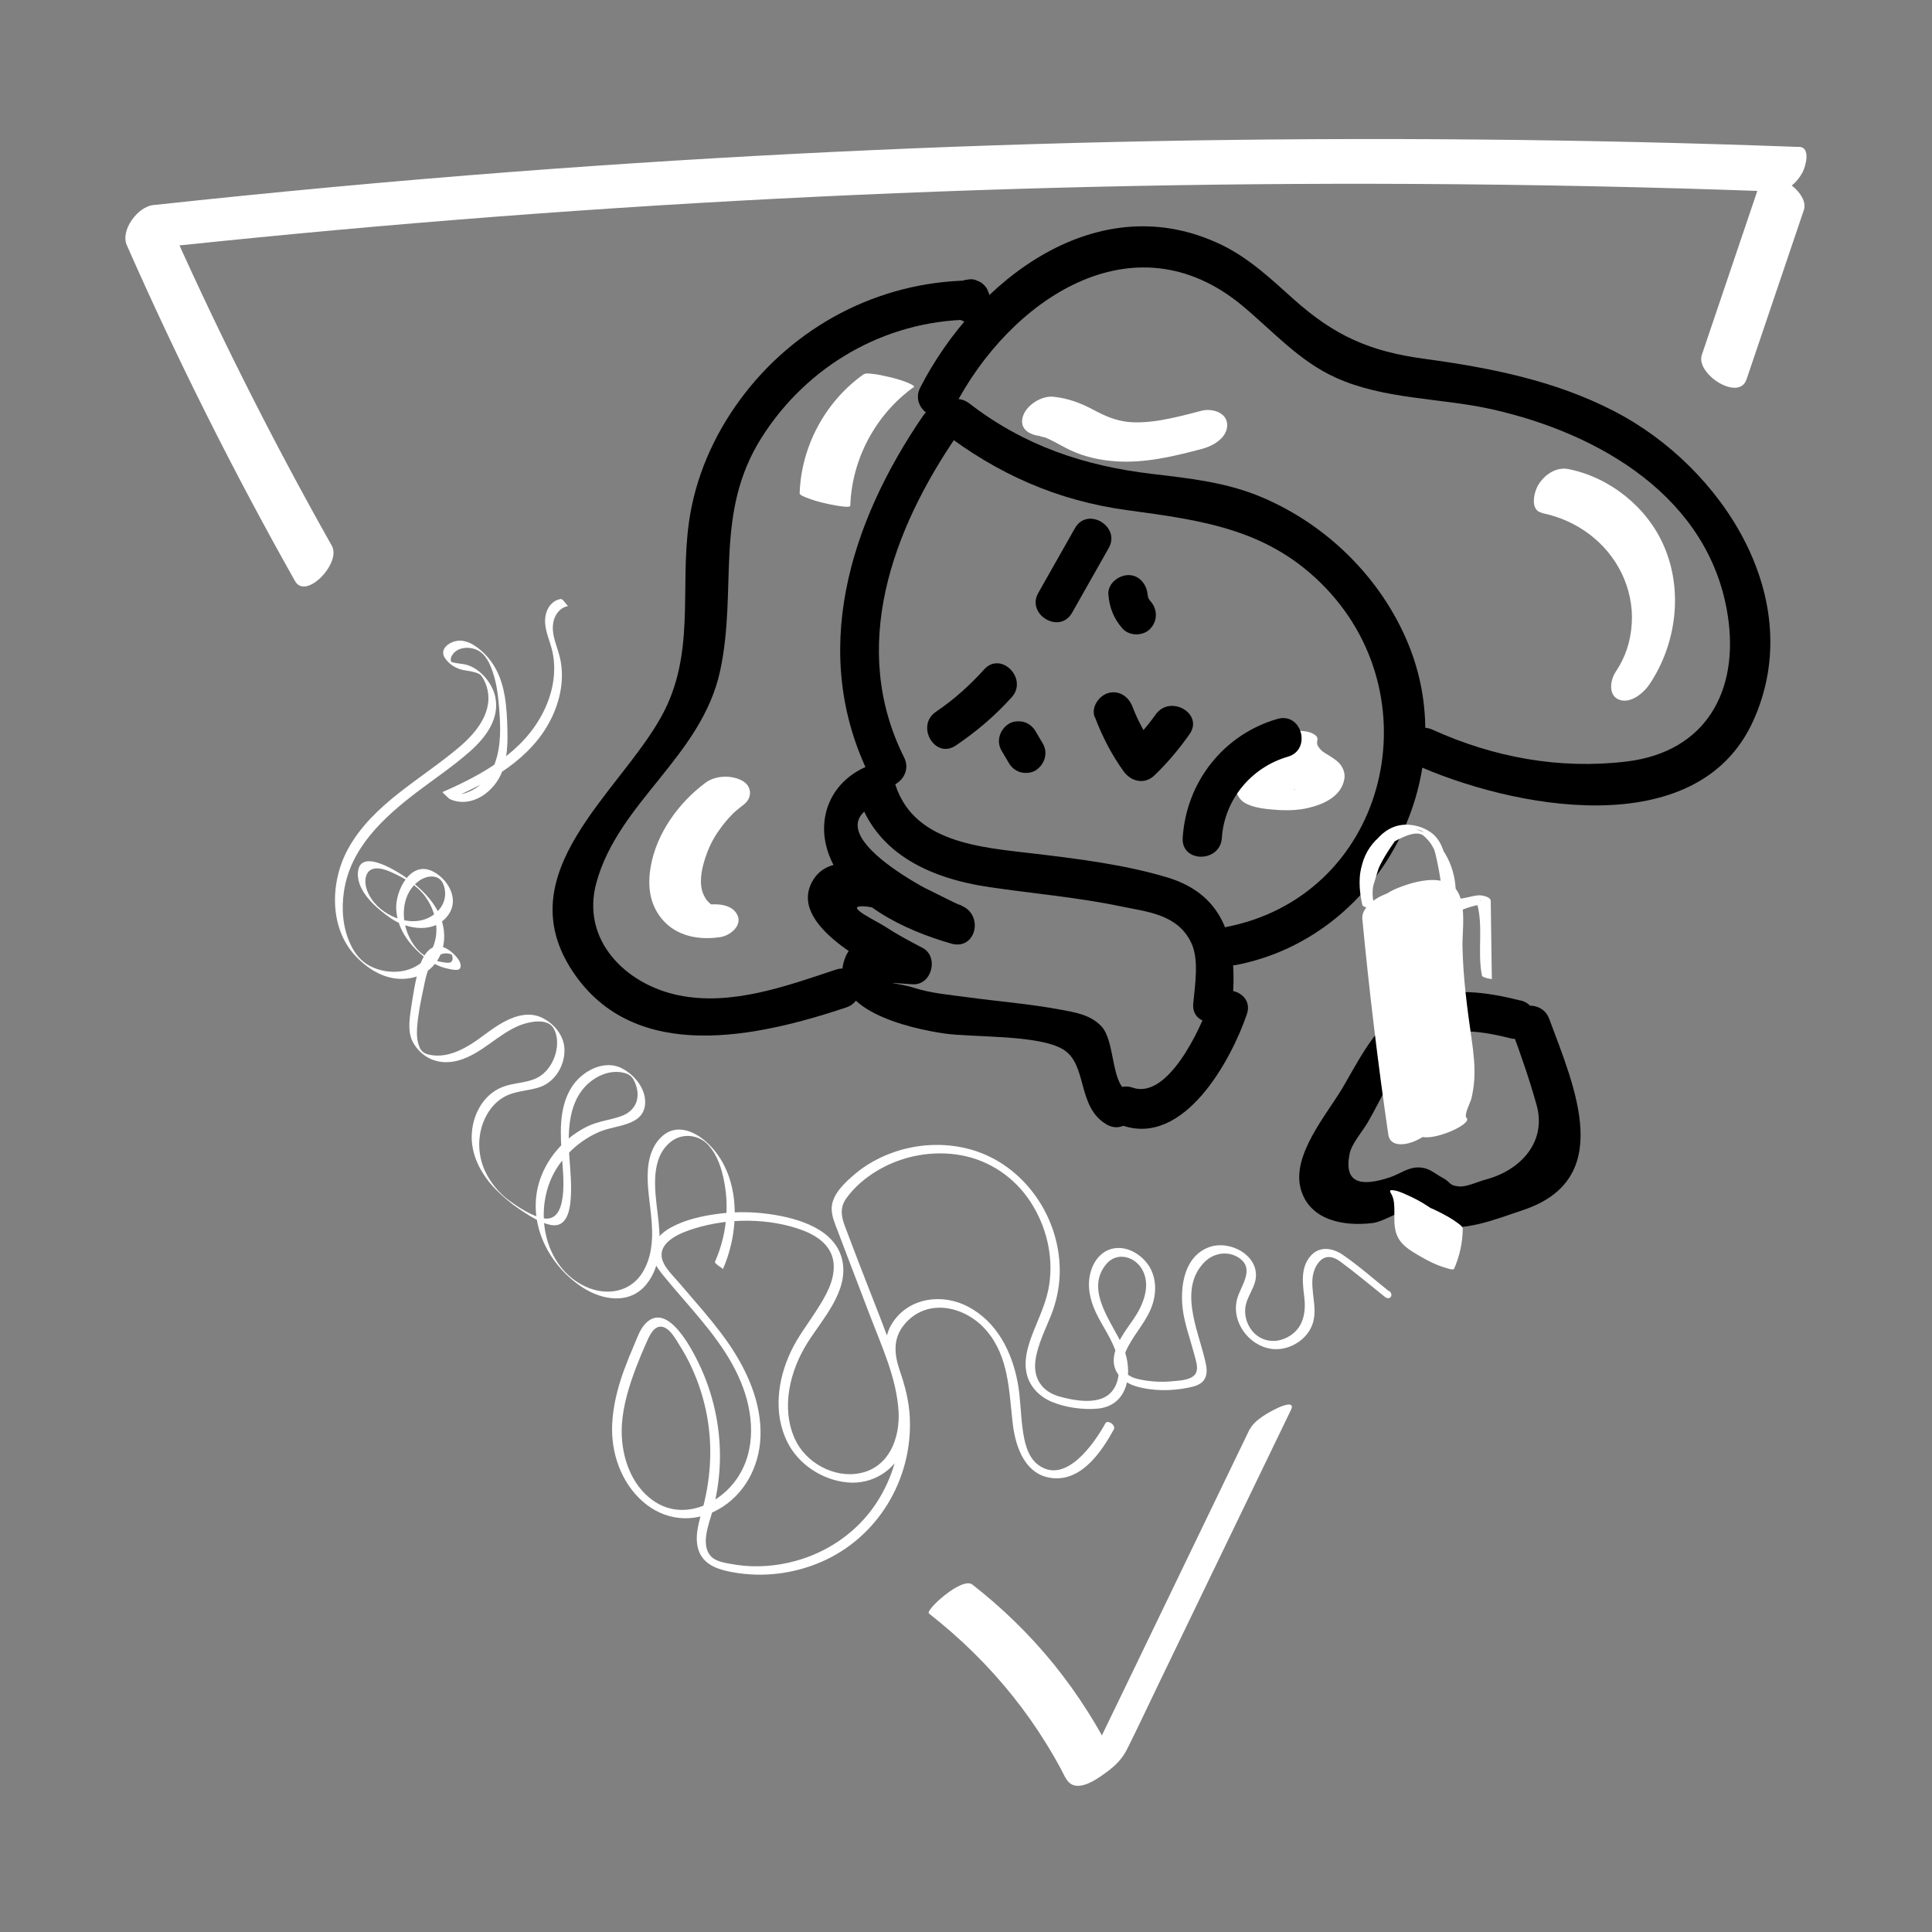
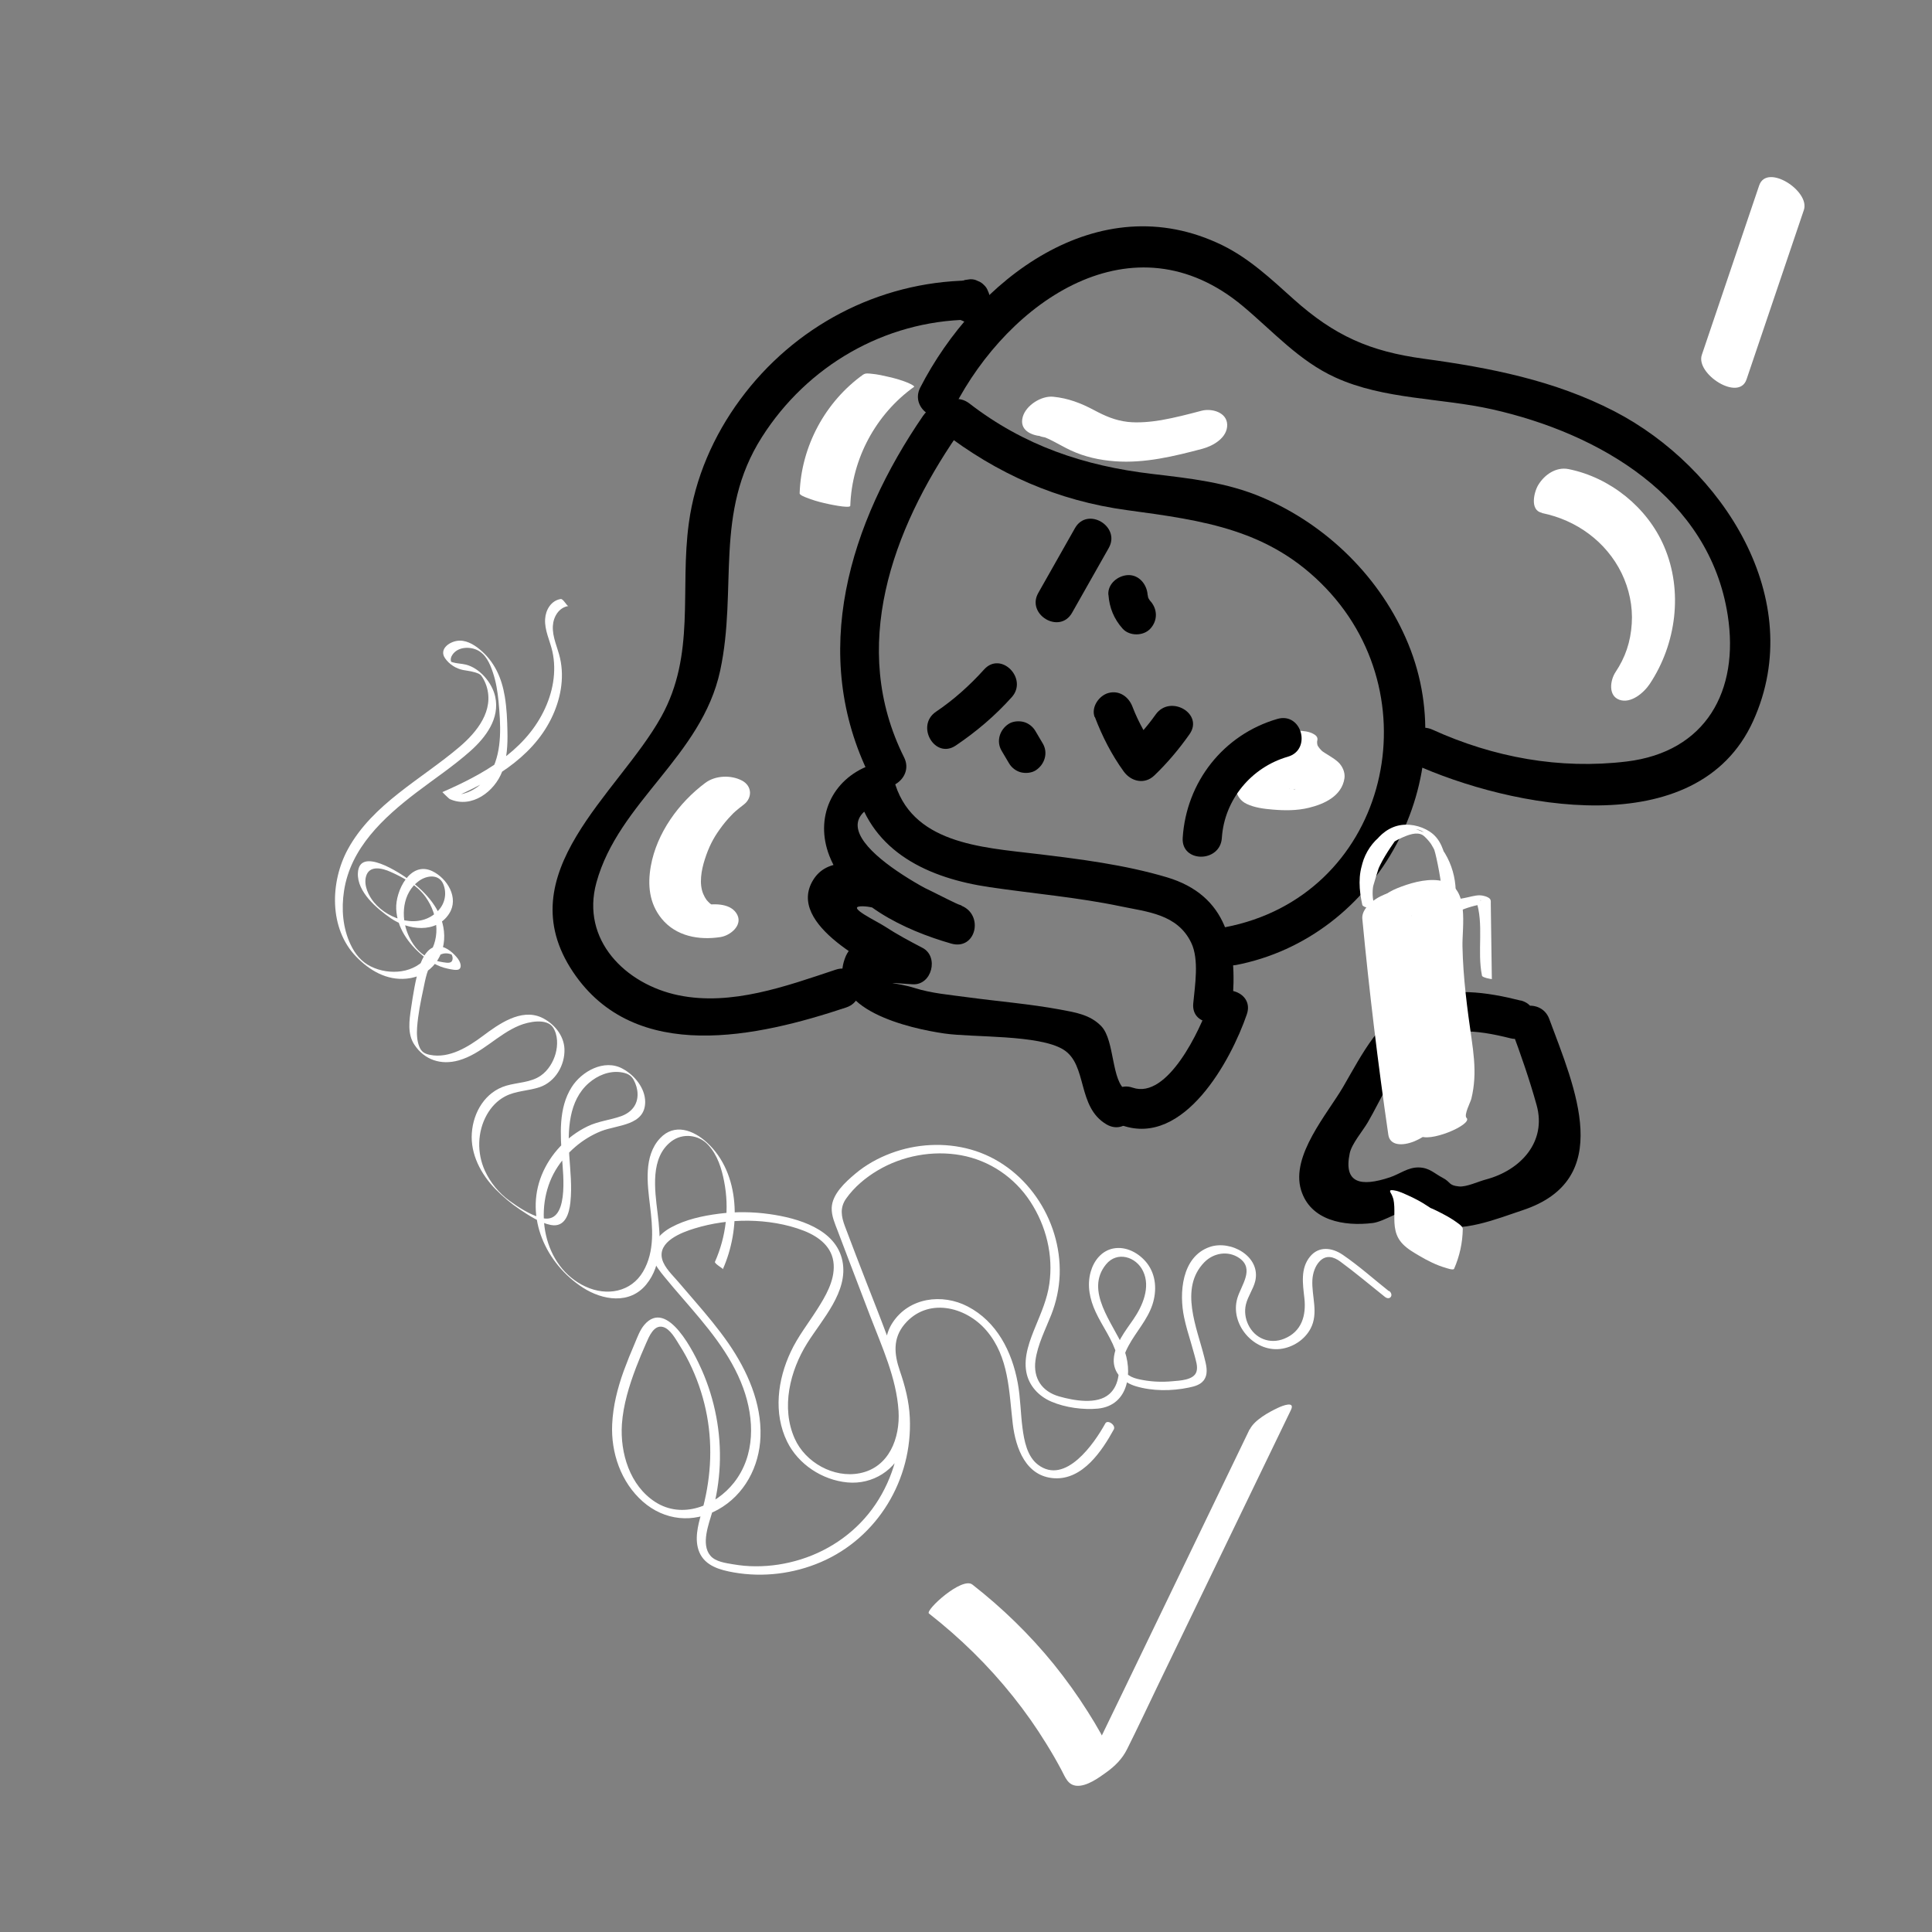
<svg xmlns="http://www.w3.org/2000/svg" viewBox="0 0 185 185">
  <rect x="0" y="0" width="185" height="185" fill="#808080" stroke="none" />
  <defs>
    <style>      .cls-1 {        fill: #fff;      }    </style>
  </defs>
  <g>
    <g id="Camada_1">
      <g>
        <path class="cls-1" d="M121.23,70.97c-.12.36-.17.67-.03,1.02s.33.66.61.91c.51.46,1.14.73,1.68,1.14l-.27-.21c.22.18.4.39.53.65l-.11-.25c.12.29.13.59.07.9l.07-.27c-.09.34-.25.63-.48.89l.23-.26c-.1.11-.21.21-.33.3-.22.17.39-.2.12-.07-.08.04-.3.13.03,0,.52-.21-.46.11.18-.06.43-.11.12-.04.02-.01.71-.19.54-.07.29-.05-.41.04.7,0,.29-.01-.1,0-.19,0-.29,0-.36,0,.54.05.27.02-.17-.02-.35-.04-.52-.06-.09-.01-.19-.03-.28-.04-.21-.03-.34-.14.17.05l-.09-.02c-.17-.05-.12-.03.16.07-.04-.05-.16-.09-.21-.13l.27.21c-.13-.11-.22-.24-.3-.39l.11.25c-.16-.37-.17-.77-.08-1.16l-.07.27c.1-.38.29-.71.54-1.01l-.23.26c.1-.11.21-.22.33-.32.05-.04.1-.08.15-.12.14-.11-.42.24-.11.07.06-.03.12-.05.17-.08-.5.28-.39.17-.2.09l-.44.11s.1-.02.15-.03c-.06.02-.78.08-.35.06l-2.51-1.03c-.24.31-.49.62-.73.94-.21.27-.54.57-.66.89-.1.26-.11.48.05.72.25.37.93.51,1.32.57.65.1,1.37.06,2.02-.08.57-.12,1.42-.34,1.74-.9.18-.32-.06-.58-.32-.73-.41-.25-1.07-.32-1.53-.32-.64,0-1.31.05-1.91.27-.38.14-.88.31-1.09.69l-.02.04.23-.26-.04.02,1.45-.58h-.04c.64-.02,1.29-.04,1.93-.06l.79.22.27.21-.03-.04.11.25c-.03-.07-.02-.12,0-.2l-.07.27c.15-.33.44-.61.66-.89.24-.31.49-.62.73-.94.3-.38-.25-.7-.52-.82-.64-.26-1.31-.24-1.99-.21-1.62.08-3.58.73-4.44,2.22-.61,1.04-.49,2.48.7,3.04.76.36,1.64.47,2.47.54,1.16.1,2.34.11,3.48-.17,1.49-.36,3.16-1.13,3.41-2.83.08-.57-.2-1.18-.62-1.56-.51-.46-1.12-.73-1.66-1.14l.27.21c-.26-.21-.48-.46-.63-.77l.11.25c-.09-.22-.12-.44-.06-.68l-.07.27.03-.08c.12-.35,0-.55-.32-.73-.41-.25-1.07-.32-1.53-.32-.64,0-1.31.05-1.91.27l-.49.2c-.25.11-.45.27-.6.49h0Z" />
        <path d="M118,96.13c.51-5.56-.45-10.4-6.28-12.13-4.04-1.2-8.33-1.74-12.51-2.24-5.23-.63-12.05-.97-13.63-7.16-.24-.92-1.37-1.66-2.31-1.31-3.61,1.35-5.28,5-3.85,8.67,1.8,4.61,7.24,7.12,11.65,8.39,2.38.69,3.17-2.73,1-3.62-2.81-1.14-11.58-6.76-14.21-2.46s5.82,8.31,8.57,9.74l.95-3.49c-1.74-.12-3.42-.34-5.15-.1-.66.1-1.1.74-1.31,1.31-1.86,4.98,6.27,6.76,9.49,7.23,2.72.4,9.06.09,11.41,1.54s1.27,5.49,4.14,7.17c2.09,1.22,3.98-2.02,1.89-3.24-1.45-.85-1.09-4.78-2.38-6.15-1.07-1.13-2.52-1.34-3.96-1.61-2.92-.54-5.93-.78-8.88-1.18-1.68-.23-3.44-.37-5.07-.89-1.53-.49-3.75-.59-.18-.35,1.85.13,2.56-2.66.95-3.49-1.22-.64-2.43-1.28-3.59-2.04-.83-.54-3.62-1.85-2.36-1.93,2.32-.16,6.53,2.65,8.7,3.54l1-3.62c-1.57-.45-15.12-7.11-7.8-9.84l-2.31-1.31c1.56,6.08,7,8.54,12.79,9.39,4.2.62,8.41.97,12.57,1.84,2.51.53,5.42.73,6.74,3.49.77,1.61.35,4.1.19,5.81-.22,2.4,3.53,2.39,3.75,0h0Z" />
        <path d="M107.47,107.77c5.91,2.04,10.4-6.21,11.92-10.64.79-2.29-2.83-3.27-3.62-1-.82,2.38-3.94,9.18-7.31,8.02-2.29-.79-3.27,2.83-1,3.62h0Z" />
        <path d="M118.29,92.42c13.71-2.62,21.86-17.88,16.56-30.76-2.58-6.28-7.77-11.4-14.01-14.04-3.39-1.44-6.9-1.81-10.52-2.24-6.52-.77-12.26-2.7-17.5-6.75-1.89-1.46-4.56,1.18-2.65,2.65,5.3,4.1,11.09,6.67,17.76,7.57,7.37,1,13.68,1.85,19.05,7.49,10.37,10.89,5.63,29.53-9.68,32.45-2.37.45-1.37,4.07,1,3.62h0Z" />
        <path d="M88.42,39.77c-7.08,10.31-10.99,22.85-5.09,34.64,1.08,2.16,4.32.26,3.24-1.89-5.27-10.54-1.14-21.77,5.09-30.85,1.37-1.99-1.88-3.87-3.24-1.89h0Z" />
        <path d="M117,80.23c.24-3.66,2.82-6.76,6.32-7.77,2.31-.67,1.33-4.29-1-3.62-5.17,1.5-8.73,6.04-9.07,11.39-.15,2.41,3.6,2.4,3.75,0h0Z" />
        <path d="M104.84,68.66c.71,1.86,1.59,3.59,2.76,5.21.71.98,2.01,1.28,2.94.38,1.25-1.2,2.36-2.52,3.36-3.94,1.4-1.97-1.85-3.85-3.24-1.89-.82,1.16-1.75,2.2-2.78,3.18l2.94.38c-.97-1.34-1.79-2.77-2.38-4.31-.36-.95-1.26-1.6-2.31-1.31-.9.25-1.67,1.36-1.31,2.31h0Z" />
        <path d="M95.91,71.89l.71,1.2c.24.41.66.74,1.12.86s1.05.07,1.44-.19c.85-.55,1.21-1.66.67-2.57l-.71-1.2c-.24-.41-.66-.74-1.12-.86s-1.05-.07-1.44.19c-.85.55-1.21,1.66-.67,2.57h0Z" />
        <path d="M106.14,56.95c.09,1.25.53,2.32,1.36,3.25.66.73,1.99.72,2.65,0,.72-.78.7-1.87,0-2.65-.13-.15-.11-.12.05.09-.05-.07-.1-.14-.14-.21-.04-.07-.19-.27-.17-.33.1.24.12.29.08.16-.02-.06-.04-.12-.05-.18-.02-.08-.04-.16-.05-.25.03.29.04.33.02.12-.07-.98-.81-1.92-1.88-1.88-.96.04-1.95.83-1.88,1.88h0Z" />
        <path d="M94.23,64.11c-1.38,1.53-2.9,2.89-4.6,4.04-1.99,1.34-.11,4.59,1.89,3.24s3.77-2.86,5.36-4.63-1.03-4.45-2.65-2.65h0Z" />
        <path d="M102.66,58.67c1.17-2.07,2.34-4.14,3.51-6.2s-2.05-4-3.24-1.89-2.34,4.14-3.51,6.2,2.05,4,3.24,1.89h0Z" />
        <path d="M91.36,39.02c5.24-10.2,17.15-18.49,27.66-9.7,2.88,2.41,5.38,5.25,8.86,6.83,4.65,2.12,10.06,1.94,14.98,3.04,10.29,2.31,20.83,8.42,22.58,19.73,1.12,7.2-2.06,13.08-9.69,14-6.4.77-12.73-.39-18.58-3.05-2.18-.99-4.09,2.24-1.89,3.24,9.39,4.27,27.23,7.79,32.6-4.08,5.28-11.66-2.99-24.32-13.3-29.65-5.73-2.96-11.92-4.17-18.25-5.03-5.15-.7-8.54-2.19-12.47-5.71-2.14-1.92-4.21-3.88-6.82-5.16-11.92-5.81-23.64,3.35-28.92,13.63-1.1,2.14,2.13,4.04,3.24,1.89h0Z" />
        <path d="M94.77,29v-.39c0-.26-.04-.5-.16-.72-.08-.23-.2-.43-.39-.6-.17-.18-.37-.31-.6-.39-.22-.12-.46-.17-.72-.16l-.5.07c-.32.09-.59.25-.83.48l-.29.38c-.17.29-.25.61-.26.95v.39c0,.26.04.5.16.72.08.23.2.43.39.6.17.18.37.31.6.39.22.12.46.17.72.16l.5-.07c.32-.09.59-.25.83-.48l.29-.38c.17-.29.25-.61.26-.95h0Z" />
        <path d="M92.78,26.86c-8.69.14-16.73,4.38-21.89,11.38-2.57,3.48-4.35,7.56-4.93,11.85-.88,6.42.67,12.57-2.64,18.54-4.09,7.38-14.78,14.99-8.45,24.44,5.96,8.9,17.74,6.2,26.16,3.4,2.28-.76,1.3-4.38-1-3.62-4.75,1.58-10,3.5-15.07,2.45s-9.36-5.3-7.85-10.79c2.13-7.74,10.08-12.07,11.85-20.29,1.69-7.87-.63-15.1,4-22.37,4.34-6.83,11.74-11.11,19.83-11.24,2.41-.04,2.42-3.79,0-3.75h0Z" />
        <path d="M145.61,95.81c-3.25-.82-6.76-1.34-9.94.04-3.51,1.52-5.24,5.1-7.06,8.23-1.51,2.59-5.02,6.57-4.03,9.86.89,2.95,4.13,3.51,6.88,3.17,1.05-.13,3.02-1.41,3.8-1.4.54,0,1.19,1.08,2.11,1.48,2.37,1.02,6.14-.55,8.39-1.29,8.96-2.94,5.05-11.7,2.59-18.33-.83-2.24-4.46-1.27-3.62,1,.89,2.39,1.73,4.8,2.41,7.25.98,3.52-1.53,6.25-4.88,7.13-.69.18-1.85.73-2.55.66-1.03-.1-.76-.41-1.57-.83s-1.26-.97-2.29-.99-1.82.63-2.74.94c-2.84.95-4.46.56-3.87-2.28.19-.93,1.26-2.16,1.74-2.99,1.25-2.14,2.5-5.16,4.34-6.89,2.63-2.47,6.14-1.94,9.3-1.15,2.34.59,3.34-3.02,1-3.62h0Z" />
        <path class="cls-1" d="M137.51,106.95c-1-6.87-1.83-13.77-2.49-20.68-.2-2.1-4.75-.14-4.57,1.71.66,6.91,1.49,13.81,2.49,20.68.31,2.12,4.84.11,4.57-1.71h0Z" />
        <path class="cls-1" d="M133.14,114.18c.15.23.24.48.31.74l-.03-.14c.22,1.01-.03,2.06.21,3.07.12.5.34.91.7,1.28.44.46,1.02.79,1.56,1.11.79.47,1.68.92,2.57,1.17.01,0,.71.26.78.08.53-1.21.81-2.5.83-3.81,0-.24-.38-.49-.52-.59-.46-.35-1-.65-1.52-.92s-1.06-.54-1.62-.71c-.08-.03-.78-.25-.78-.08-.02,1.32-.3,2.61-.83,3.81l.78.08c-.56-.16-.12.07,1.31.69.6.19,1.12.48,1.58.88-.02-.02-.05-.04-.07-.07-.06-.06-.03-.03.07.08,0-.03-.18-.27-.2-.3-.13-.23-.21-.48-.27-.74l.03.14c-.26-1.25.21-2.63-.51-3.78-.19-.3-.63-.56-.91-.74-.53-.35-1.11-.66-1.69-.92-.45-.2-.93-.45-1.41-.52-.11-.02-.53-.1-.37.16h0Z" />
        <path class="cls-1" d="M140.43,107.05c-.28-.28.38-1.51.46-1.84.15-.61.24-1.23.28-1.86.08-1.28-.07-2.56-.25-3.82-.43-2.97-.82-5.91-.88-8.91-.04-1.89.7-5.6-1.81-6.23-1.3-.33-2.8.05-4.02.5-1.01.37-2.15.9-2.28,2.06-.05.44,4.66.03,4.81-1.36,0-.07.11-.23.1-.29.07.41-2.94.46-2.69.89.15.26.56.42.73.75.45.87.36,1.95.35,2.9-.04,2.35.06,4.69.32,7.02.23,2.11.7,4.2.81,6.32.06,1.12.02,2.26-.3,3.34-.23.76-.82,1.53-.17,2.18.82.82,5.18-1.02,4.54-1.66h0Z" />
        <path class="cls-1" d="M132.89,88.17c-.16,2.64.04,5.28.58,7.86.09.43.47.79.8,1.04.48.38,1.13.71,1.72.87.43.12,2.34.51,2.12-.5-.55-2.58-.74-5.23-.58-7.86.02-.36-.58-.87-.8-1.04-.48-.38-1.13-.71-1.72-.87-.48-.13-1.07-.3-1.56-.15-.36.11-.54.25-.56.65h0Z" />
        <path class="cls-1" d="M133,123.64c-1.46-1.16-2.89-2.44-4.43-3.49-1.02-.69-2.28-.86-3.13.18-.93,1.14-.69,2.61-.54,3.96.19,1.67-.25,3.22-1.93,3.9-1.38.56-2.82-.02-3.45-1.36-.28-.59-.37-1.27-.22-1.91.19-.8.71-1.47.9-2.26.54-2.36-2.36-3.96-4.38-3.25-2.68.94-2.93,4.43-2.43,6.76.17.81.41,1.6.65,2.4.12.4.23.8.34,1.2.12.48.35,1.11.18,1.6-.27.79-1.6.83-2.28.89-.94.09-1.9.06-2.83-.11-.72-.13-1.6-.32-1.86-1.12-.23-.72.14-1.54.47-2.16.72-1.34,1.8-2.47,2.29-3.94.44-1.35.36-2.85-.53-3.99-.75-.95-1.98-1.63-3.22-1.39-1.12.22-1.86,1.17-2.16,2.23-.37,1.31-.09,2.63.47,3.84.64,1.39,1.63,2.66,2.04,4.15.34,1.21.29,2.83-.73,3.72-1.18,1.04-3.41.62-4.79.23-1.66-.47-2.51-1.74-2.28-3.45.21-1.54.96-2.96,1.52-4.39.48-1.23.75-2.5.8-3.82.18-5.33-3.33-10.54-8.52-11.99-2.49-.7-5.22-.55-7.64.36-1.23.46-2.4,1.11-3.41,1.96-.94.79-2.21,1.94-2.26,3.26-.03.78.31,1.52.58,2.23.35.93.71,1.86,1.06,2.79.68,1.78,1.36,3.56,2.04,5.34,1.12,2.93,2.52,5.93,2.72,9.1.16,2.58-.9,5.41-3.72,5.96-2.49.49-5.2-1.03-6.22-3.31-1.33-2.97-.46-6.5,1.2-9.15,1.42-2.27,3.95-4.93,3.37-7.85-.61-3.08-4.28-4.12-6.96-4.5-1.62-.23-3.25-.25-4.87-.04s-3.19.56-4.56,1.3c-1.12.6-2.14,1.69-1.72,3.06.2.64.65,1.17,1.07,1.69.56.69,1.14,1.36,1.72,2.03,2.27,2.63,4.62,5.31,5.82,8.62,1.08,2.98,1.16,6.44-.88,9.04-1.77,2.25-4.96,3.53-7.55,1.86-2.43-1.57-3.37-4.68-3.19-7.44.13-1.86.69-3.68,1.35-5.42.3-.79.63-1.57.97-2.34.27-.61.73-1.78,1.6-1.56.71.18,1.23,1.17,1.59,1.74.45.7.85,1.44,1.19,2.19.67,1.46,1.16,3.01,1.45,4.59.57,3.13.34,6.25-.53,9.3-.34,1.17-.7,2.56-.21,3.74.56,1.34,2.01,1.72,3.31,1.95,2.8.49,5.72.13,8.33-.99,5.45-2.34,8.79-7.92,8.52-13.82-.07-1.57-.45-3.03-.96-4.51-.54-1.58-.68-3.08.44-4.43,2.18-2.61,5.85-1.75,7.85.58,2.18,2.54,2.16,5.84,2.53,8.96.28,2.31,1.25,5.03,3.98,5.19s4.58-2.65,5.69-4.67c.23-.41-.59-.98-.81-.58-1.05,1.91-3.83,5.95-6.45,3.95-1.04-.79-1.32-2.29-1.48-3.51-.19-1.44-.19-2.9-.46-4.34-.55-2.98-2-5.85-4.79-7.3-2.44-1.27-5.61-.86-7.19,1.55-.8,1.22-.8,2.57-.39,3.94.48,1.6,1.01,3.07,1.12,4.76.18,3.05-.65,6.15-2.36,8.69s-4.26,4.37-7.16,5.28c-1.41.44-2.87.67-4.35.66-.71,0-1.43-.07-2.13-.19s-1.69-.24-2.18-.83c-.92-1.09-.15-3.02.19-4.2.41-1.45.64-2.95.71-4.46.14-3.11-.46-6.27-1.72-9.12-.68-1.53-3.28-6.94-5.51-4.31-.42.5-.65,1.16-.9,1.75-.38.88-.74,1.77-1.07,2.67-.59,1.64-1.02,3.34-1.1,5.08-.13,2.73.84,5.57,2.93,7.41s4.83,2.09,7.19.78c2.55-1.41,3.98-4.13,4.08-6.99.12-3.22-1.27-6.33-3.06-8.93-.99-1.43-2.11-2.76-3.24-4.07-.53-.61-1.06-1.23-1.59-1.85s-1.29-1.32-1.52-2.13c-.47-1.71,1.88-2.59,3.1-2.96,1.67-.51,3.41-.76,5.16-.74s3.63.31,5.3.96c1.45.57,2.76,1.56,2.86,3.23.1,1.57-.79,3.06-1.6,4.33-.85,1.34-1.84,2.59-2.51,4.03-1.26,2.67-1.68,5.88-.35,8.6,1.07,2.18,3.36,3.68,5.77,3.91s4.69-1.18,5.48-3.55c.84-2.52.11-5.39-.72-7.81-1.19-3.49-2.62-6.92-3.93-10.37-.35-.93-.71-1.86-1.06-2.79s-.51-1.78.12-2.67c.78-1.1,1.87-2.01,3.02-2.69,2.36-1.4,5.26-1.94,7.97-1.45s5.11,2.1,6.64,4.44,2.21,5.16,1.82,7.88c-.2,1.43-.77,2.72-1.31,4.04s-1.18,2.91-.89,4.42c.25,1.31,1.2,2.31,2.41,2.82,1.31.56,3.04.8,4.46.66,2.97-.31,3.37-3.58,2.41-5.86s-3.73-5.41-1.65-7.95c1.06-1.3,2.89-.74,3.55.66.73,1.53-.05,3.32-.93,4.6-.77,1.12-1.79,2.39-1.88,3.8-.08,1.33.91,2.25,2.11,2.61,1.61.48,3.43.47,5.07.13.59-.12,1.24-.29,1.54-.86.34-.62.11-1.4-.05-2.04-.69-2.81-2.43-6.6,0-9.1.88-.9,2.27-1.14,3.34-.41,1.51,1.04.19,2.6-.18,3.86-.72,2.48,1.57,5.14,4.11,4.85,1.19-.14,2.33-.87,2.9-1.94.8-1.51.09-3.09.18-4.69.04-.63.26-1.32.71-1.78.61-.62,1.32-.43,1.96.04,1.46,1.07,2.85,2.25,4.27,3.38.49.39.89-.19.41-.57h0Z" />
        <path class="cls-1" d="M131.35,86.96c-.3-1.38-.41-2.85.13-4.18.51-1.26,1.57-2.03,2.79-2.58.54-.24,1.39-.58,1.95-.24.46.28.79.79,1.04,1.25.61,1.14.92,2.46,1.2,3.71.04.2.93.4.93.32-.06-2.39-1.4-5.06-3.8-5.84s-4.55,1.13-5.14,3.3c-.4,1.45-.15,3.01.5,4.36l.92.28c-1.23-2.44.41-4.97,1.79-6.93.08-.11-.77-.47-.91-.38-.74.5-1.16,1.27-1.46,2.09-.37,1.02-.65,2.07-.97,3.1l.94.35c.11-1.46.3-2.98,1.09-4.25.66-1.07,1.76-1.94,3.07-1.93,1.43.02,1.88,1.65,2.13,2.8.37,1.66.6,3.35.71,5.05.02.27.94.41.94.35-.1-1.48-.29-2.95-.57-4.41-.23-1.16-.46-2.49-1.41-3.31-.8-.68-1.99-1.01-3.03-.87-1.12.15-2.05.88-2.66,1.8-.87,1.3-1.08,2.88-1.19,4.41-.01.2.89.5.94.35.3-1,.58-2.01.93-2.99.29-.83.69-1.65,1.44-2.16l-.91-.38c-1.4,1.99-3.02,4.53-1.78,7,.08.16.39.25.55.3.04.01.44.11.38-.02-1.16-2.41-.85-5.61,1.58-7.13.58-.36,1.33-.67,2.02-.57s1.27.83,1.65,1.34c.84,1.13,1.3,2.5,1.33,3.91l.93.32c-.45-2.01-1-4.67-3.14-5.52-1.15-.46-2.24-.24-3.3.34s-1.92,1.26-2.39,2.4c-.55,1.36-.43,2.85-.12,4.25.05.23.95.41.92.28h0Z" />
        <path class="cls-1" d="M139.44,86.63l1.58-.29.75-.14.38-.07c.05-.01.43-.03.23-.07l-.68-.28c.17.17.09.66.09.89,0,.33,0,.65.01.98,0,.63.02,1.25.03,1.88.02,1.28.04,2.55.06,3.83l.95.31c-.07-2.06-.13-4.12-.2-6.17-.01-.32.03-.7-.24-.92s-.7-.32-1.02-.35c-.42-.04-.87.1-1.27.21-.47.13-.92.29-1.36.49l.9.34c.74-.41,1.59-.89,2.47-.77l-.79-.32c.8,2.35.09,4.86.58,7.25.03.12.35.2.45.23.03.01.51.12.5.08-.49-2.39.22-4.91-.58-7.25-.07-.19-.62-.3-.79-.32-1.01-.13-1.88.28-2.74.76-.1.05.27.19.3.2.13.05.46.2.6.14.4-.18.81-.33,1.23-.45.2-.06.4-.11.6-.15.09-.02.18-.04.27-.05-.03,0,.3-.04.24-.06l-.52-.21c.25.15.22.45.23.7.01.3.02.6.03.9.02.6.04,1.2.06,1.81.04,1.2.08,2.41.11,3.61,0,.21.95.33.95.31-.03-2.13-.06-4.26-.09-6.39,0-.25,0-.5-.01-.75,0-.18.03-.35-.1-.49-.2-.2-.69-.32-.97-.32-.47,0-1,.18-1.46.26l-1.65.31c-.1.02.28.2.3.2.17.06.42.17.6.14h0Z" />
        <path class="cls-1" d="M147.66,49.13c3.28.66,6.14,2.73,7.62,5.76.72,1.49,1.08,3.17.97,4.82-.11,1.78-.63,3.26-1.55,4.64-.52.78-.73,2.27.37,2.66s2.34-.67,2.91-1.53c2.54-3.83,3.2-8.89,1.37-13.15-1.6-3.74-5.17-6.61-9.15-7.41-1.19-.24-2.31.53-2.91,1.53-.4.67-.83,2.42.37,2.66h0Z" />
        <path class="cls-1" d="M67.53,74.97c-2.54,1.9-4.64,4.79-5.21,7.96-.32,1.8-.16,3.56,1.03,5.03,1.38,1.7,3.59,2.09,5.64,1.77.92-.14,2.11-1.09,1.62-2.11-.54-1.12-2.13-1.11-3.14-.95.1-.02.81-.04.56-.06-.32-.03.43.1.11.01-.24-.07.33.19-.02-.02-.15-.09-.17-.11-.02.01-.11-.09-.22-.19-.32-.3-.02-.02-.24-.27-.14-.15.11.15-.13-.22-.15-.25-.05-.1-.1-.21-.15-.31-.41-.97-.19-2.26.15-3.31.37-1.16.79-1.99,1.43-2.88.34-.48.71-.93,1.12-1.35.02-.02.28-.29.16-.17-.15.14.21-.19.24-.22.24-.21.5-.41.76-.61.86-.64.83-1.79-.14-2.31-1.05-.56-2.56-.51-3.53.22h0Z" />
        <path class="cls-1" d="M82.68,35.85c-3.66,2.61-5.96,6.89-6.11,11.39,0,.18.6.39.65.41.54.22,1.13.39,1.69.52.19.05,2.5.57,2.51.26.15-4.5,2.45-8.77,6.11-11.39.12-.09-.78-.47-.65-.41-.54-.22-1.13-.39-1.69-.52s-1.15-.27-1.74-.32c-.24-.02-.56-.08-.77.07h0Z" />
        <path class="cls-1" d="M99.69,41.76c-.44-.04.56.18.28.09.29.1.58.25.86.39.57.29,1.11.61,1.69.88,1.35.63,2.77.94,4.26,1.05,2.83.21,5.66-.48,8.37-1.2,1.04-.28,2.4-1.07,2.36-2.32-.04-1.18-1.49-1.57-2.45-1.32-1.28.34-2.56.67-3.86.9-1.01.17-2.21.28-3.2.17-1.22-.14-2.17-.56-3.24-1.13-1.26-.67-2.48-1.14-3.91-1.28-1.13-.11-2.59.81-2.91,1.91-.36,1.25.74,1.77,1.76,1.87h0Z" />
        <path class="cls-1" d="M69.21,121.55c1.7-3.82,1.75-9.16-1.53-12.16-1.28-1.17-3.1-1.87-4.48-.39-1.58,1.69-1.21,4.36-.96,6.43s.48,4.38-.66,6.33-3.45,2.39-5.51,1.44c-4.1-1.89-5.04-7.5-2.87-11.15,1-1.67,2.56-3.02,4.37-3.74,1.56-.61,4.2-.52,4.21-2.79,0-1.33-1.03-2.58-2.17-3.19-1.75-.95-3.91.25-4.87,1.77-1.28,2.02-1.08,4.56-.92,6.84.1,1.44.73,6.45-2.02,5.67-1.06-.3-2.12-.98-3-1.62-1.03-.75-1.84-1.74-2.37-2.89-.77-1.69-.73-3.73.19-5.36.41-.73,1-1.36,1.74-1.75,1.03-.55,2.23-.52,3.32-.89,1.5-.51,2.43-2.11,2.37-3.66-.05-1.31-1.03-2.47-2.2-3.01-1.97-.9-4.12.65-5.63,1.78-1.39,1.04-3.21,2.17-5.04,1.8-.51-.1-.83-.28-1.03-.79-.23-.58-.25-1.22-.21-1.83.09-1.24.34-2.48.6-3.69.2-.95.37-2.06,1.04-2.82.27-.31.64-.57,1.06-.59.22-.01.48.04.68.15-.04-.02-.13-.19-.07-.04.06.13.1.26.09.4-.04.52-.53.39-.92.34-.51-.07-1-.24-1.46-.47-.92-.47-1.51-1.29-1.9-2.23-.7-1.67-.53-3.94,1.05-5.08.77-.56,1.95-.69,2.35.33.34.87.15,1.82-.49,2.5-1.73,1.85-4.72.94-6.16-.79-.52-.63-.98-1.6-.77-2.44.29-1.15,1.56-.84,2.37-.47,1.26.56,2.53,1.27,3.35,2.41.63.89,1,1.94,1.03,3.03.04,2.05-1.28,3.76-3.34,4.07-.99.15-2.03-.01-2.93-.45s-1.52-1.19-1.95-2.11c-.75-1.58-.89-3.4-.63-5.11.62-4.13,3.78-7.04,6.94-9.45,1.72-1.31,3.54-2.52,5.16-3.96,1.48-1.32,2.84-3.12,2.38-5.21-.29-1.32-1.47-2.74-2.82-3.07-.41-.1-.85-.1-1.26-.22.03,0-.29-.09-.28-.1l.19.18-.08-.24c-.03-.19.03-.38.14-.54.49-.77,1.6-.83,2.35-.49.85.38,1.25,1.3,1.53,2.14.31.91.46,1.86.55,2.81.2,2.14.37,4.62-.65,6.59-.85,1.64-2.89,2.89-4.71,2.08l.72.67c3.8-1.66,7.76-3.82,9.68-7.7.88-1.78,1.29-3.83.85-5.79-.23-1.02-.75-2.02-.69-3.09.05-.88.57-1.77,1.49-1.91-.15.02-.49-.71-.74-.67-.92.15-1.44,1.04-1.49,1.91-.07,1.07.46,2.07.69,3.09.44,1.96.04,4.01-.85,5.79-1.92,3.87-5.87,6.04-9.68,7.7,0,0,.62.63.72.67,2.09.93,4.28-.72,5.01-2.65.47-1.23.53-2.57.5-3.86-.02-1.1-.07-2.21-.25-3.3-.3-1.81-.99-3.37-2.43-4.55-.6-.49-1.36-.92-2.16-.79s-1.7.82-1.14,1.65c.4.59,1.06,1.01,1.75,1.14.52.09,1.01.14,1.5.36.07.03.32.26.12.05.09.1.17.22.24.33.15.24.27.51.36.78.76,2.35-.9,4.41-2.58,5.84-3.64,3.1-8.3,5.44-10.68,9.78-1.72,3.15-1.83,7.61.79,10.31,1.28,1.32,2.92,2.29,4.83,2.1,2.37-.22,3.82-2.24,3.57-4.55-.22-2.07-1.68-3.67-3.28-4.88-.92-.69-4.84-3.28-4.96-.67-.08,1.8,1.81,3.39,3.14,4.31,1.66,1.14,4.36,1.52,5.61-.45.95-1.49-.19-3.36-1.62-4.05-2.13-1.02-3.54,1.92-3.46,3.61.08,1.82,1.16,3.32,2.51,4.46.7.59,1.49,1.07,2.4,1.26.29.06.95.23,1.15.03.26-.24.02-.74-.14-.96-.39-.52-1.06-1.12-1.73-1.2-1.09-.12-1.69,1.07-1.96,1.93-.4,1.29-.61,2.67-.81,4.01-.17,1.14-.36,2.44.31,3.46.97,1.49,2.57,1.99,4.25,1.52,2.22-.63,3.72-2.49,5.83-3.35.86-.35,2.6-.72,3.21.2.47.72.46,1.72.24,2.51s-.71,1.61-1.42,2.1c-.96.67-2.21.64-3.3.96-2.01.59-3.16,2.53-3.3,4.54s.86,3.93,2.28,5.38c.71.72,1.49,1.38,2.33,1.94s1.92,1.28,2.96,1.48c1.38.26,1.76-1.11,1.87-2.19.16-1.49-.01-2.99-.11-4.48-.15-2.39-.08-5.23,1.88-6.93.83-.72,1.94-1.18,3.04-1.03.56.08.98.24,1.25.74.22.41.36.86.37,1.33.03,1.05-.6,1.79-1.57,2.14-1.07.38-2.17.47-3.21.97-1.97.95-3.58,2.65-4.4,4.67-1.64,4.06.41,8.49,3.93,10.77,1.9,1.23,4.5,1.64,6.08-.29s1.37-4.52,1.09-6.82-.72-5.34,1.32-6.89c1.07-.81,2.61-.65,3.52.34s1.29,2.27,1.53,3.5c.51,2.59.19,5.29-.88,7.7-.07.15.76.64.74.67h0Z" />
-         <path class="cls-1" d="M172.26,14.07c-20.51-.76-41.05-.95-61.57-.56s-41.07,1.38-61.56,2.94c-11.51.88-23.01,1.95-34.48,3.19-1.45.16-3.14,2.4-2.51,3.83,4.84,10.98,10.22,21.72,16.11,32.17,1.05,1.86,4.45-1.74,3.53-3.37-5.89-10.45-11.28-21.19-16.11-32.17l-2.51,3.83c20.33-2.21,40.73-3.85,61.16-4.9s40.58-1.52,60.89-1.42c11.58.06,23.16.3,34.73.73,1.17.04,2.13-.85,2.66-1.83.28-.53.84-2.41-.33-2.45h0Z" />
        <path class="cls-1" d="M168.45,17.76c-1.83,5.41-3.66,10.81-5.49,16.22-.62,1.82,3.55,4.51,4.28,2.35,1.83-5.41,3.66-10.81,5.49-16.22.62-1.82-3.55-4.51-4.28-2.35h0Z" />
        <path class="cls-1" d="M119.66,136.86c-2.7,5.6-5.41,11.2-8.11,16.81l-4,8.29-1.95,4.03-1.08,2.24c-.14.3-.29.6-.43.9-.07.15-.67,1.01-.15.51l2.1-1.4-.25.12,1.17-.32c-.75.01-1.24-1.49-1.55-2.05-.4-.72-.83-1.43-1.27-2.12-.99-1.57-2.08-3.08-3.24-4.52-2.3-2.83-4.92-5.38-7.79-7.62-1-.78-4.54,2.47-4.16,2.77,2.98,2.33,5.69,4.98,8.05,7.94,1.16,1.45,2.23,2.97,3.2,4.55.51.82.99,1.65,1.44,2.5.37.69.61,1.46,1.49,1.51.95.05,2.06-.75,2.78-1.27.84-.6,1.55-1.3,2.01-2.23,1.04-2.07,2.02-4.18,3.03-6.27,1.98-4.11,3.97-8.22,5.95-12.32,2.24-4.63,4.47-9.26,6.71-13.89.44-.91-.82-.41-1.22-.22-.86.4-2.28,1.17-2.72,2.08h0Z" />
      </g>
    </g>
  </g>
</svg>